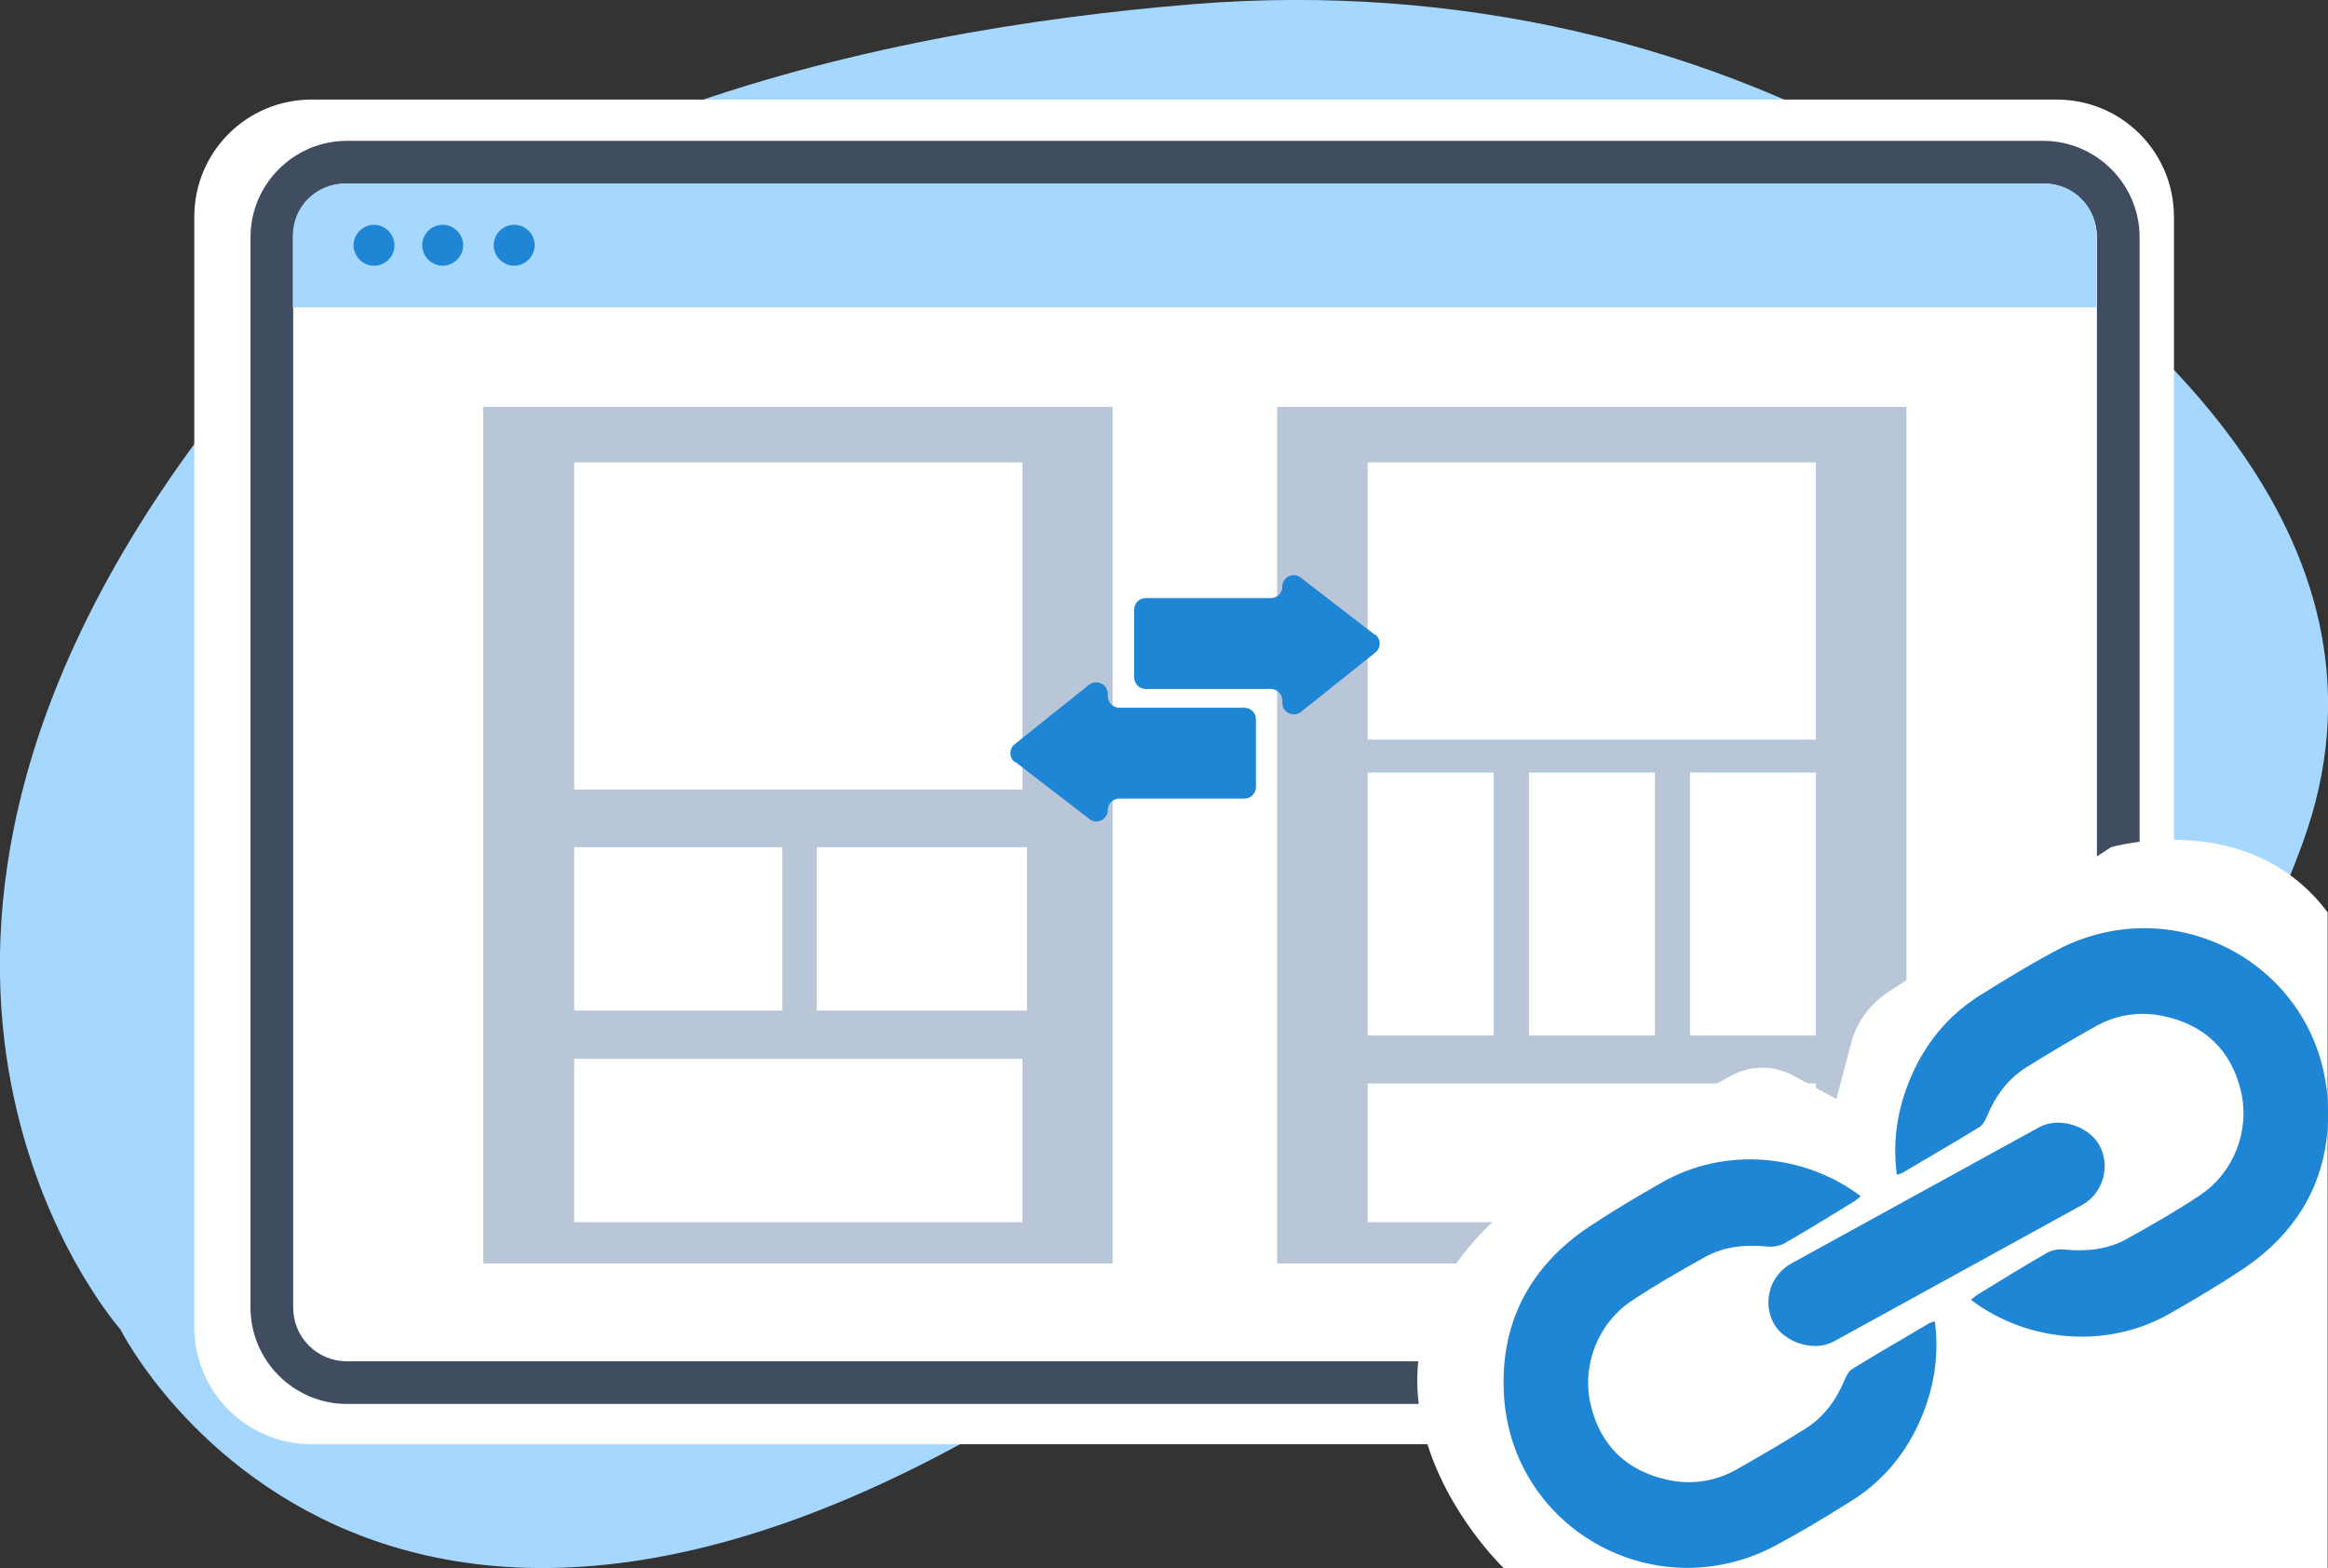
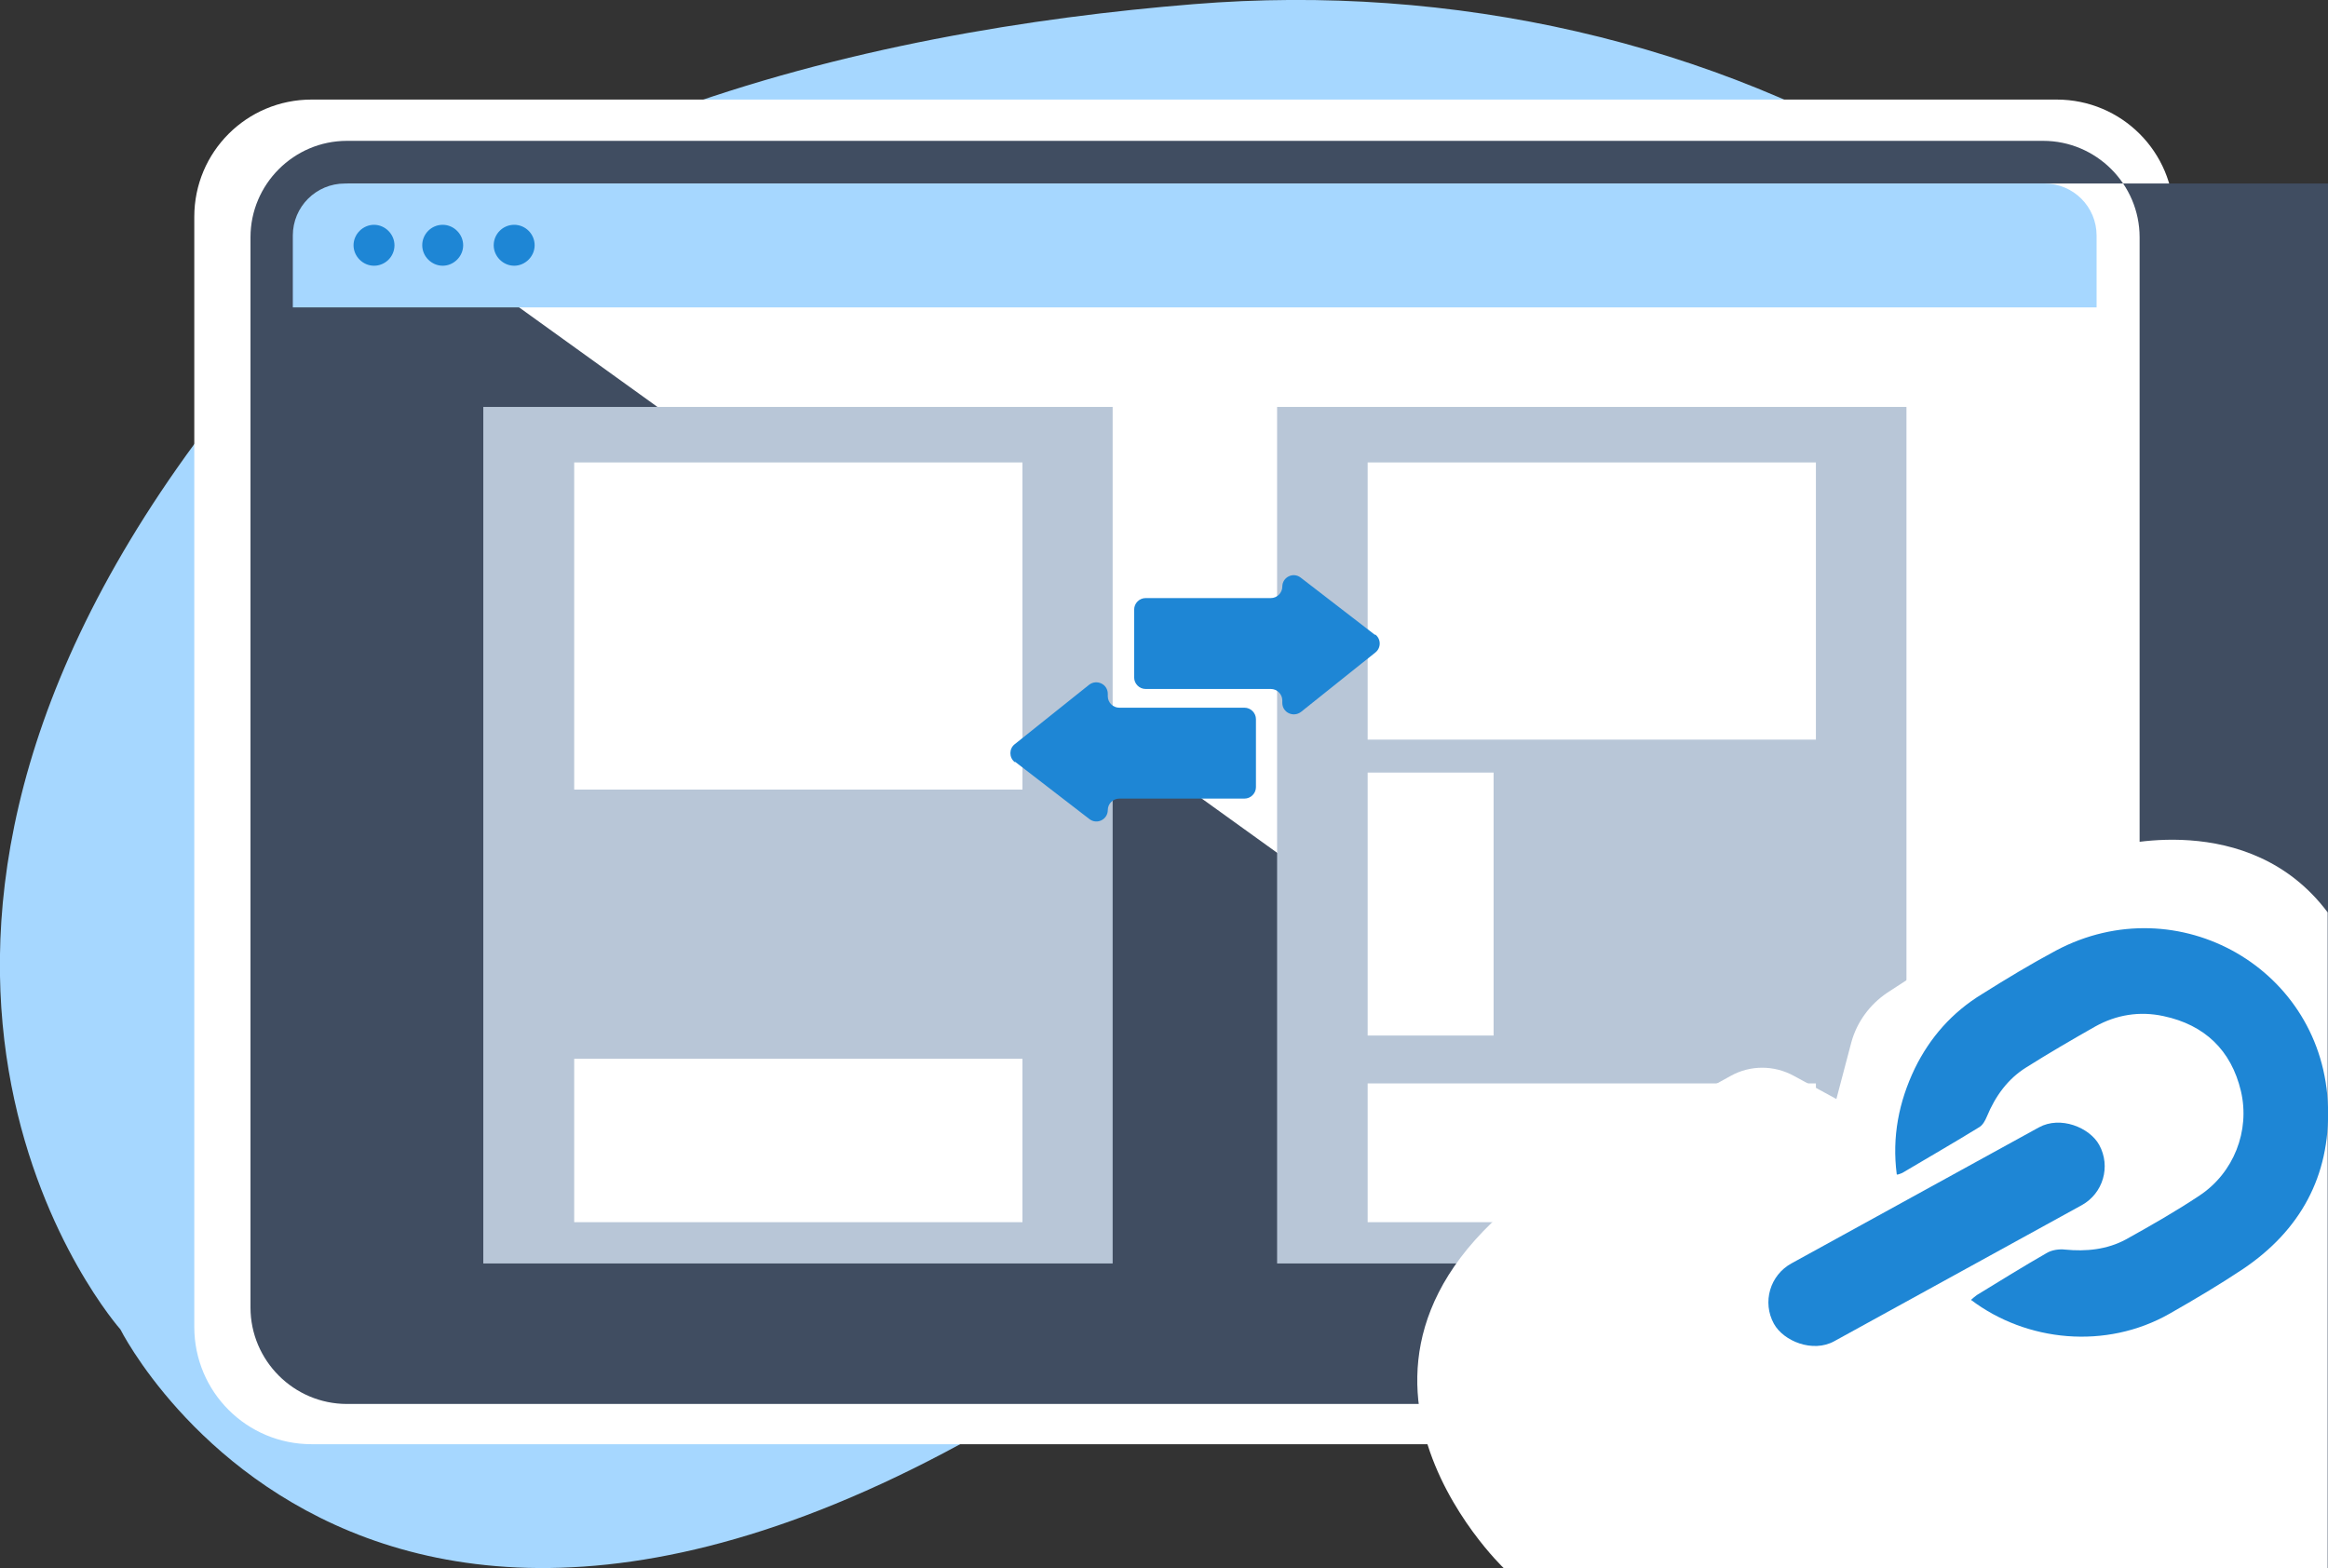
<svg xmlns="http://www.w3.org/2000/svg" id="Layer_1" data-name="Layer 1" version="1.1" viewBox="0 0 671 452" width="671" height="452">
  <rect x="0" y="0" width="671" height="452" fill="#333333" stroke="none" />
  <defs>
    <style type="text/css">
      .cls-1, .cls-2, .cls-3, .cls-4, .cls-5, .cls-6, .cls-7 {
        stroke-width: 0px;
      }

      .cls-1, .cls-2, .cls-5 {
        fill-rule: evenodd;
      }

      .cls-1, .cls-7 {
        fill: #fff;
      }

      .cls-2 {
        fill: #a6d7ff;
      }

      .cls-3 {
        fill: #404d61;
      }

      .cls-4 {
        fill: #b8c6d7;
      }

      .cls-5, .cls-6 {
        fill: #1e86d5;
      }
    </style>
  </defs>
  <g id="Layer_1-2" data-name="Layer 1">
    <g>
      <path class="cls-2" d="M499.8,334.3s110.2,56.6,164-91.6c30.5-84.1-41.2-150.8-109-192.8C493.7,12.1,418.8-4.9,344,1.2,251.3,8.7,123.3,36.4,56.3,127.6c-112.6,153.2-21.6,255.6-21.6,255.6,0,0,83,166.3,318.9-18.2,0,0,67.2-55.2,146.2-30.7Z" />
      <g>
        <path class="cls-1" d="M592.8,416.3H89.8c-18.7,0-33.8-15.1-33.8-33.8V62.5c0-18.7,15.1-33.8,33.8-33.8h503c18.7,0,33.8,15.1,33.8,33.8v320c0,18.7-15.1,33.8-33.8,33.8Z" />
-         <path class="cls-3" d="M588.9,404.7H100c-15.3,0-27.8-12.5-27.8-27.8V68.4c0-15.3,12.5-27.8,27.8-27.8h488.9c15.3,0,27.8,12.5,27.8,27.8v308.5c0,15.3-12.5,27.8-27.8,27.8ZM100,52.9c-8.6,0-15.5,6.9-15.5,15.5v308.5c0,8.6,6.9,15.5,15.5,15.5h488.9c8.6,0,15.5-6.9,15.5-15.5V68.4c0-8.6-6.9-15.5-15.5-15.5H100Z" />
+         <path class="cls-3" d="M588.9,404.7H100c-15.3,0-27.8-12.5-27.8-27.8V68.4c0-15.3,12.5-27.8,27.8-27.8h488.9c15.3,0,27.8,12.5,27.8,27.8v308.5c0,15.3-12.5,27.8-27.8,27.8Zc-8.6,0-15.5,6.9-15.5,15.5v308.5c0,8.6,6.9,15.5,15.5,15.5h488.9c8.6,0,15.5-6.9,15.5-15.5V68.4c0-8.6-6.9-15.5-15.5-15.5H100Z" />
      </g>
      <g>
        <path class="cls-2" d="M589.4,52.9H99.4c-8.3,0-15,6.7-15,15v20.7h519.9v-20.7c0-8.3-6.7-15-15-15Z" />
        <path class="cls-5" d="M113.7,70.7c0,3.3-2.7,5.9-5.9,5.9s-5.9-2.7-5.9-5.9,2.7-5.9,5.9-5.9,5.9,2.7,5.9,5.9ZM127.6,64.8c-3.3,0-5.9,2.7-5.9,5.9s2.7,5.9,5.9,5.9,5.9-2.7,5.9-5.9-2.7-5.9-5.9-5.9ZM148.2,64.8c-3.3,0-5.9,2.7-5.9,5.9s2.7,5.9,5.9,5.9,5.9-2.7,5.9-5.9c0-3.3-2.7-5.9-5.9-5.9Z" />
      </g>
    </g>
  </g>
  <g>
    <rect class="cls-4" x="368.1" y="117.3" width="181.4" height="246.9" />
    <rect class="cls-7" x="394.2" y="133.3" width="129.2" height="79.9" />
    <rect class="cls-7" x="394.2" y="312.3" width="129.2" height="40" />
    <rect class="cls-7" x="394.2" y="222.7" width="36.3" height="75.8" />
-     <rect class="cls-7" x="487.1" y="222.7" width="36.3" height="75.8" />
-     <rect class="cls-7" x="440.7" y="222.7" width="36.3" height="75.8" />
  </g>
  <g>
    <rect class="cls-4" x="139.3" y="117.3" width="181.4" height="246.9" />
    <rect class="cls-7" x="165.5" y="133.3" width="129.2" height="94.3" />
    <rect class="cls-7" x="165.5" y="305.2" width="129.2" height="47.1" />
-     <rect class="cls-7" x="165.5" y="244.2" width="60" height="47.1" />
-     <rect class="cls-7" x="235.4" y="244.2" width="60.6" height="47.1" />
  </g>
  <path class="cls-5" d="M396.3,183l-21.4-16.5c-2.2-1.7-5.3-.1-5.3,2.6h0c0,1.8-1.5,3.3-3.3,3.3h-36.1c-1.8,0-3.3,1.5-3.3,3.3v19.6c0,1.8,1.5,3.3,3.3,3.3h36.1c1.8,0,3.3,1.5,3.3,3.3v.7c0,2.8,3.2,4.3,5.4,2.6l21.4-17.1c1.7-1.3,1.7-3.9,0-5.2Z" />
  <path class="cls-5" d="M292.6,219.6l21.4,16.5c2.2,1.7,5.3.1,5.3-2.6h0c0-1.8,1.5-3.3,3.3-3.3h36.1c1.8,0,3.3-1.5,3.3-3.3v-19.6c0-1.8-1.5-3.3-3.3-3.3h-36.1c-1.8,0-3.3-1.5-3.3-3.3v-.7c0-2.8-3.2-4.3-5.4-2.6l-21.4,17.1c-1.7,1.3-1.7,3.9,0,5.2Z" />
  <path class="cls-7" d="M433.4,452s-65.3-62.2,15.6-114.4l49.9-27.5c5.6-3.1,12.4-3.1,18.1,0l12.3,6.7,4.3-16.3c1.6-5.9,5.3-10.9,10.3-14.3l64.6-42s39.7-11.5,62.4,18.8v189h-237.6" />
  <g>
    <path class="cls-6" d="M546.7,338.5c-1.4-10.8.6-20.9,5.2-30.5,4.4-9,10.8-16.2,19.3-21.4,7-4.4,14.1-8.7,21.4-12.6,35.2-18.7,77.3,5.4,78.4,45.2.6,19.8-8,35.5-24.5,46.6-6.9,4.6-14,8.8-21.2,12.9-18.3,10.4-41.2,8.1-57.2-4,.6-.5,1.1-1,1.7-1.4,6.7-4.1,13.3-8.2,20.1-12.1,1.5-.9,3.6-1.2,5.3-1,6.1.6,12.1,0,17.5-2.9,7.2-4,14.4-8.1,21.3-12.7,9.8-6.5,14.6-18.6,11.9-30.1-2.8-11.8-10.5-19.1-22.3-21.6-6.9-1.5-13.6-.4-19.7,3-6.7,3.8-13.4,7.7-19.9,11.8-5.3,3.3-8.9,8.3-11.3,14.1-.5,1.2-1.2,2.5-2.2,3.1-7.3,4.5-14.8,8.8-22.2,13.2-.4.2-.8.3-1.4.5Z" />
    <rect class="cls-6" x="504.6" y="343.2" width="107" height="25.6" rx="12.8" ry="12.8" transform="translate(-102.4 312.7) rotate(-28.8)" />
-     <path class="cls-6" d="M557.7,381c1.4,10.8-.6,20.9-5.2,30.5-4.4,9-10.8,16.2-19.3,21.4-7,4.4-14.1,8.7-21.4,12.6-35.2,18.7-77.3-5.4-78.4-45.2-.6-19.8,8-35.5,24.5-46.6,6.9-4.6,14-8.8,21.2-12.9,18.3-10.4,41.2-8.1,57.2,4-.6.5-1.1,1-1.7,1.4-6.7,4.1-13.3,8.2-20.1,12.1-1.5.9-3.6,1.2-5.3,1-6.1-.6-12.1,0-17.5,2.9-7.2,4-14.4,8.1-21.3,12.7-9.8,6.5-14.6,18.6-11.9,30.1,2.8,11.8,10.5,19.1,22.3,21.6,6.9,1.5,13.6.4,19.7-3,6.7-3.8,13.4-7.7,19.9-11.8,5.3-3.3,8.9-8.3,11.3-14.1.5-1.2,1.2-2.5,2.2-3.1,7.3-4.5,14.8-8.8,22.2-13.2.4-.2.8-.3,1.4-.5Z" />
  </g>
</svg>